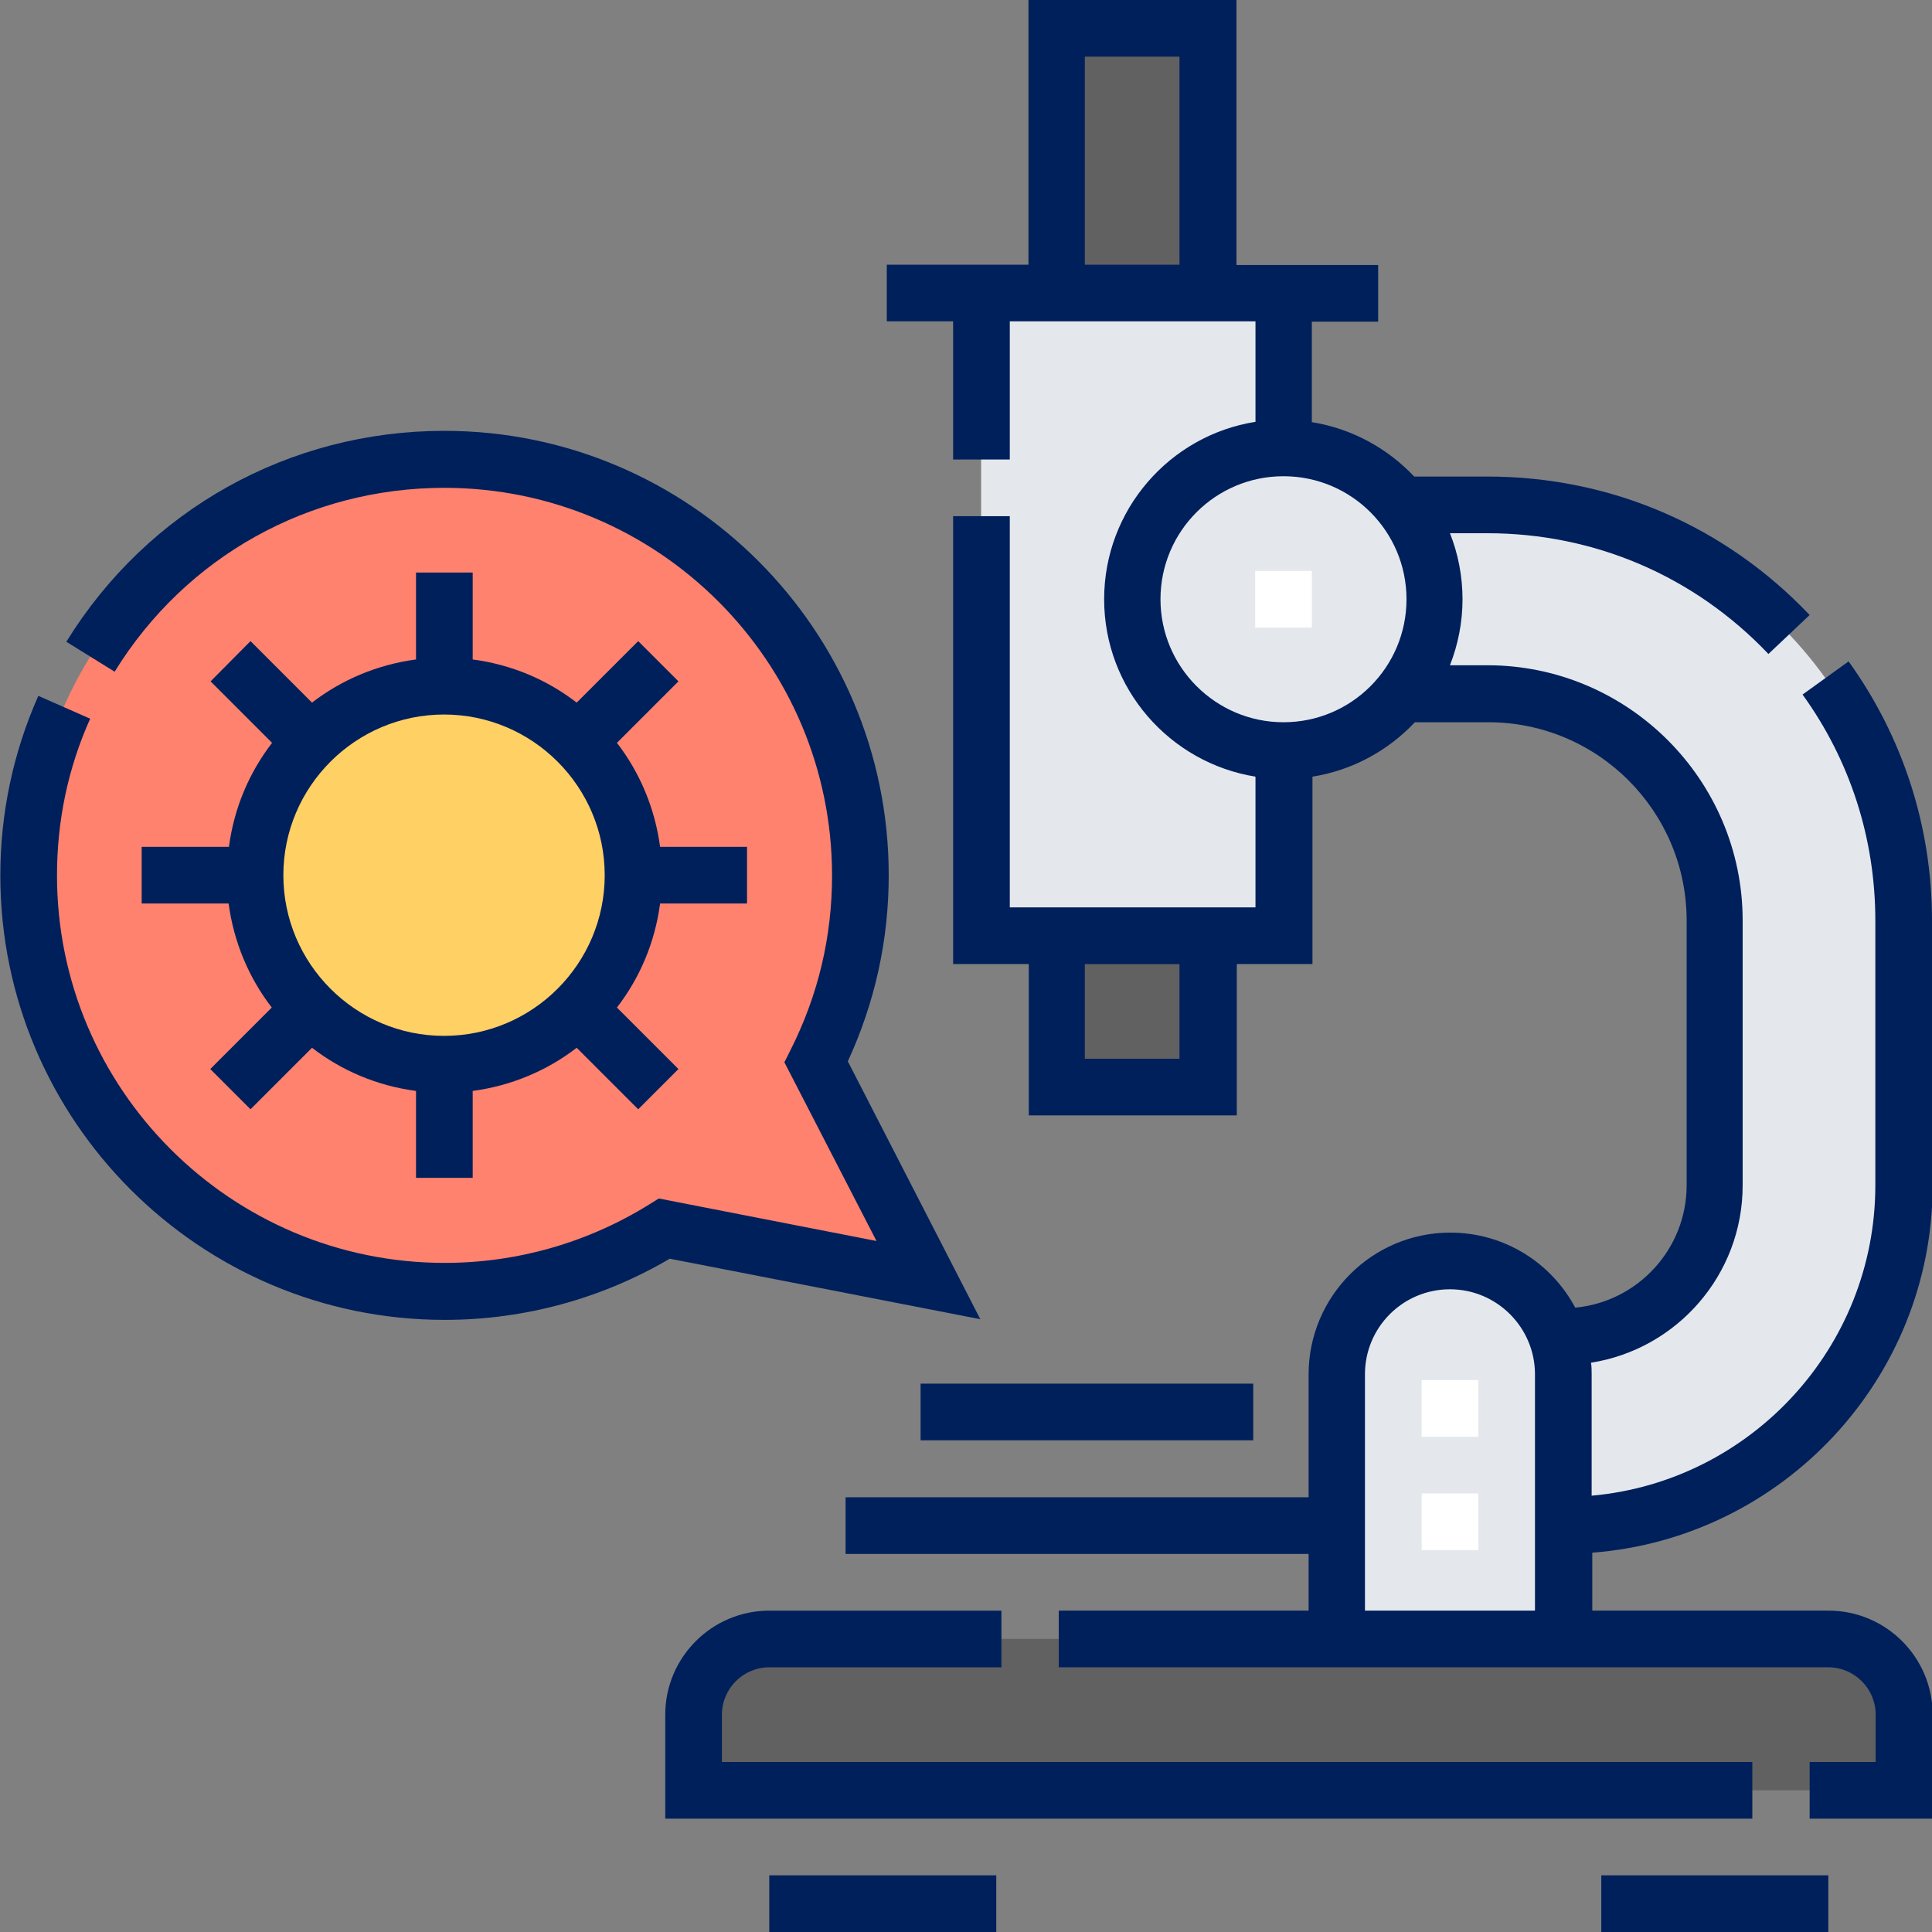
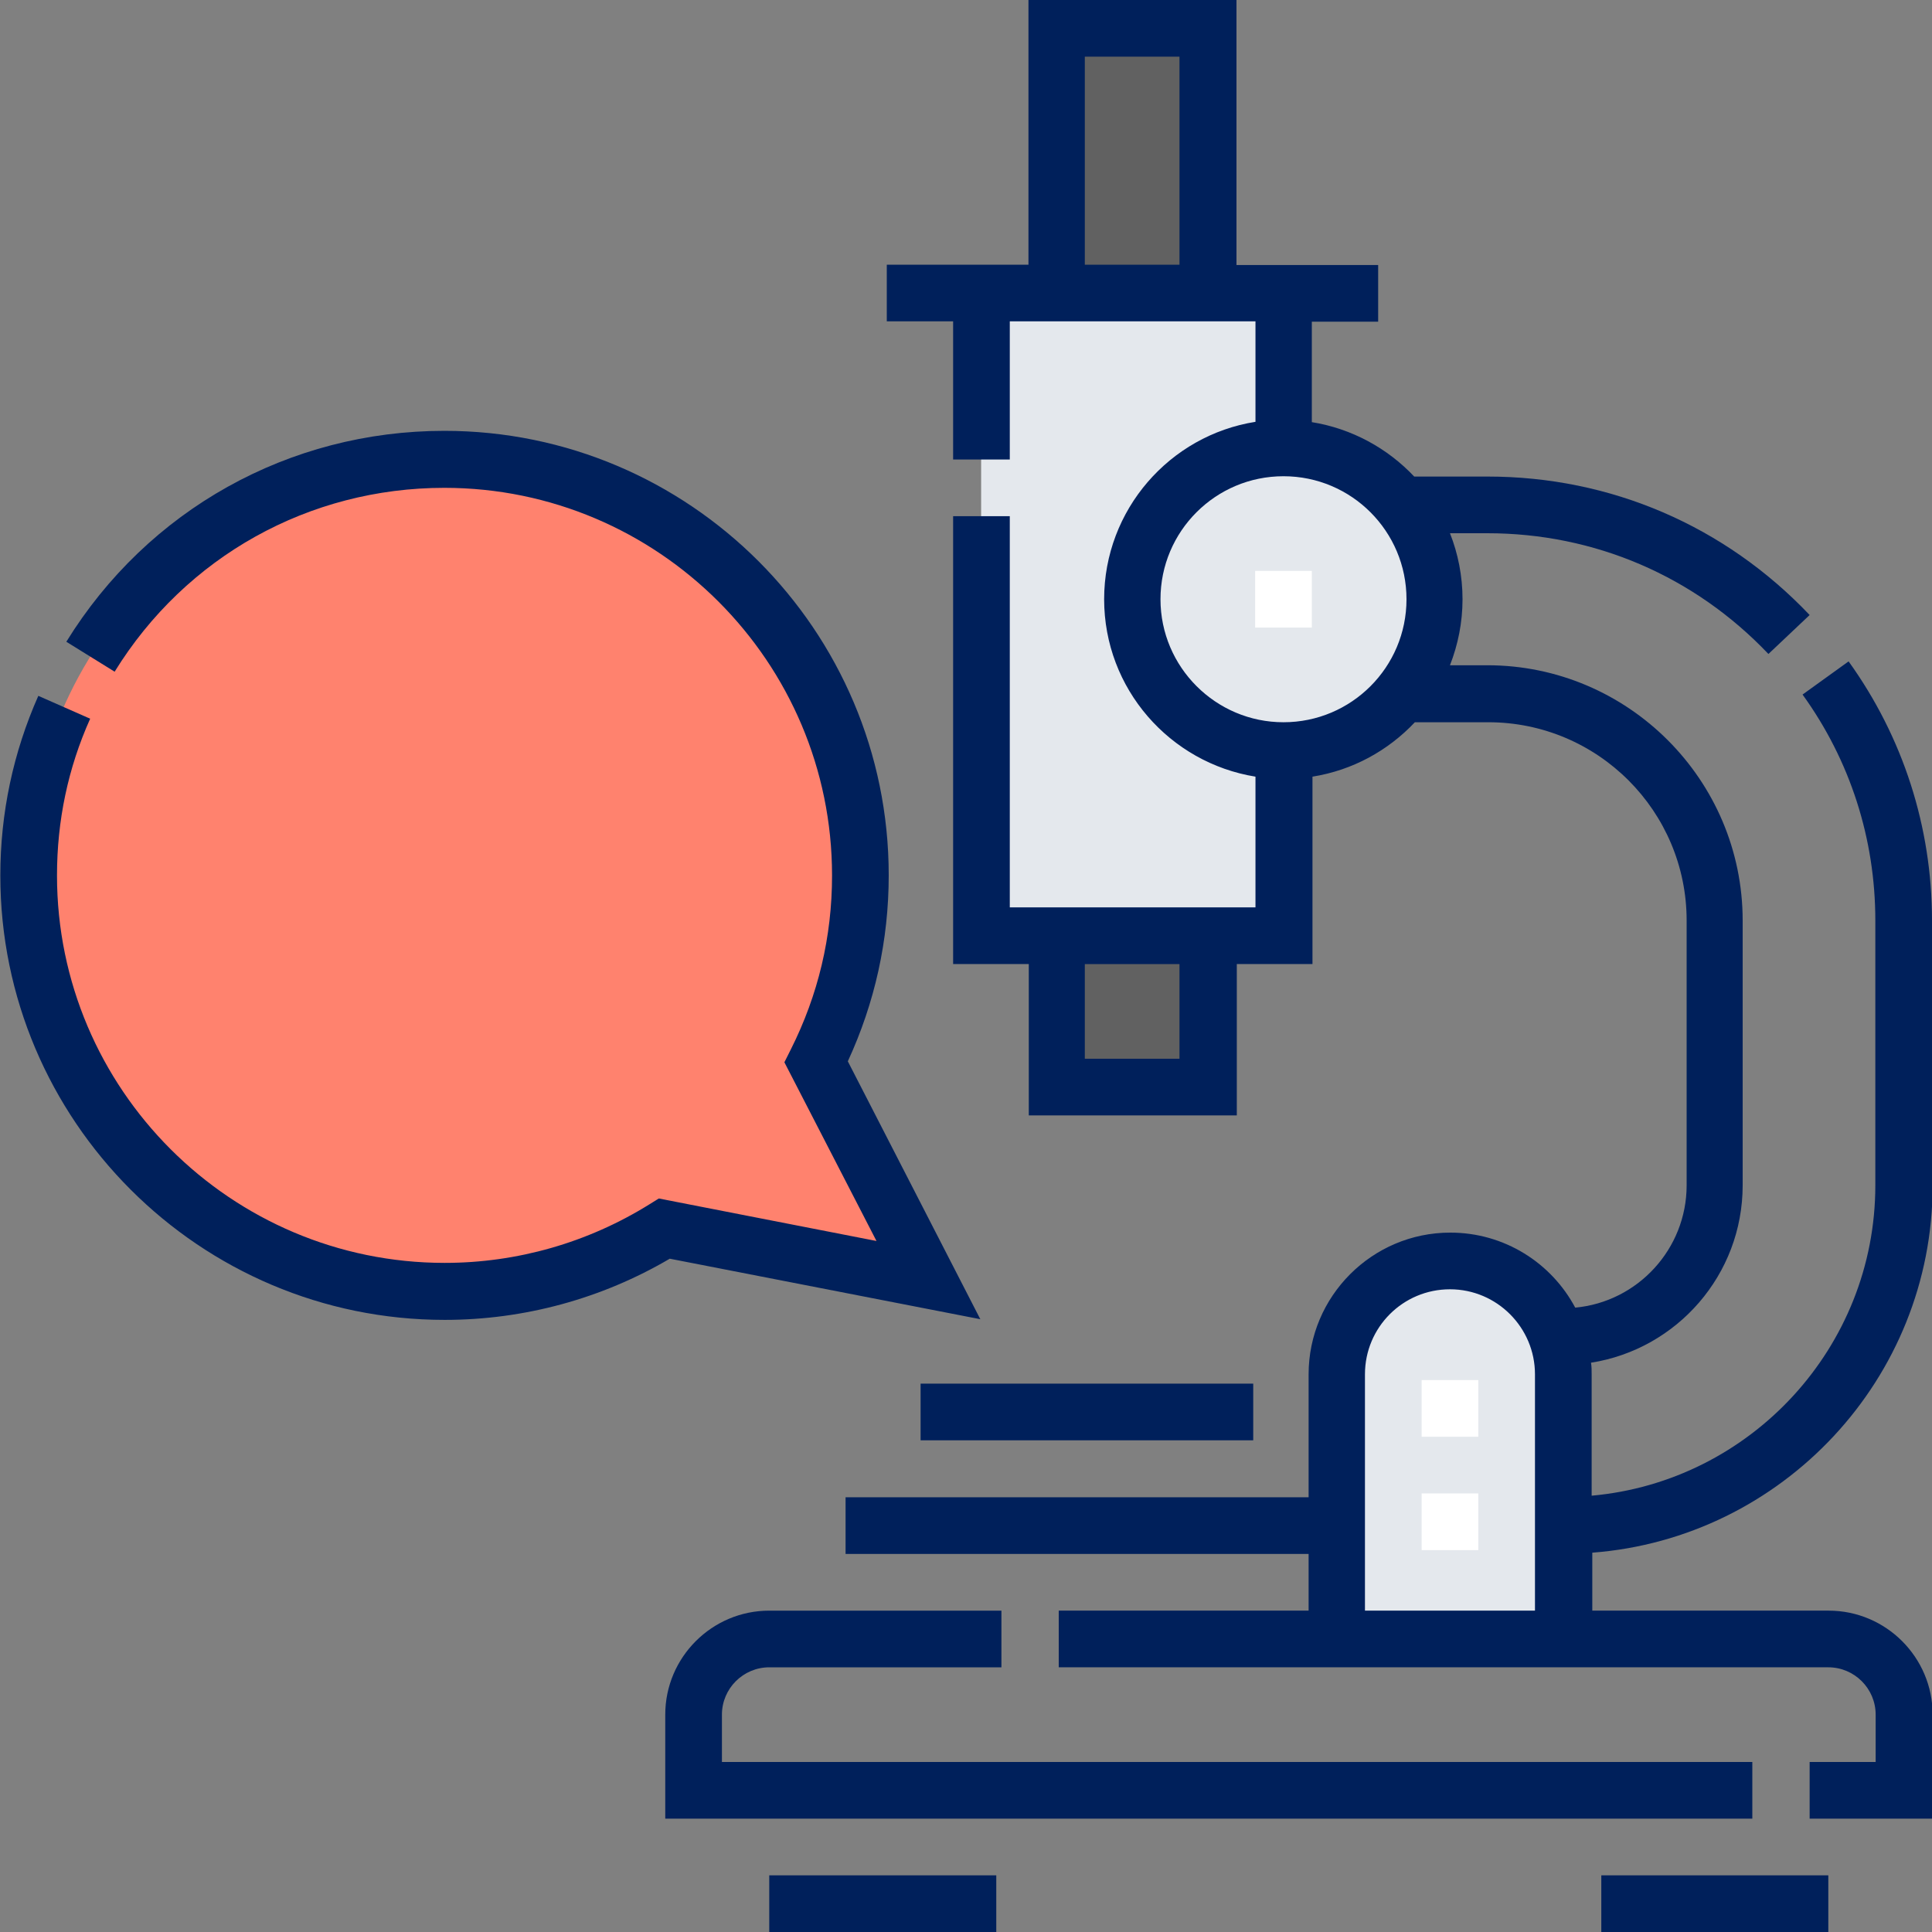
<svg xmlns="http://www.w3.org/2000/svg" id="Layer_1" viewBox="0 0 60 60">
  <rect x="0" y="0" width="60" height="60" fill="#808080" stroke="none" />
-   <path d="m59.12,55.6H21.55v-2.35c0-1.3,1.05-2.35,2.35-2.35h32.88c1.3,0,2.35,1.05,2.35,2.35v2.35Zm0,0" style="fill:#616161;" />
  <rect x="30.47" y="9.1" width="9.39" height="19.96" style="fill:#e4e8ed;" />
  <rect x="32.82" y="29.06" width="4.7" height="4.7" style="fill:#616161;" />
  <rect x="32.82" y=".88" width="4.7" height="8.22" style="fill:#616161;" />
  <path d="m48.55,50.9h-7.04v-8.22c0-1.95,1.58-3.52,3.52-3.52s3.52,1.58,3.52,3.52v8.22Zm0,0" style="fill:#e4e8ed;" />
-   <path d="m39.86,15.68v5.87h6.34c3.89,0,7.04,3.15,7.04,7.04v8.22c0,2.59-2.1,4.7-4.7,4.7v5.87c5.84,0,10.57-4.73,10.57-10.57v-8.22c0-7.13-5.78-12.92-12.92-12.92h-6.34Zm0,0" style="fill:#e4e8ed;" />
  <path d="m44.56,18.61c0,2.59-2.1,4.7-4.7,4.7s-4.7-2.1-4.7-4.7,2.1-4.7,4.7-4.7,4.7,2.1,4.7,4.7h0Zm0,0" style="fill:#e4e8ed;" />
  <path d="m13.8,14.27c7.13,0,12.92,5.78,12.92,12.92,0,2.08-.49,4.05-1.37,5.79l3.48,6.77-8.2-1.6c-1.98,1.24-4.32,1.95-6.83,1.95-7.13,0-12.92-5.78-12.92-12.92s5.78-12.92,12.92-12.92h0Zm0,0" style="fill:#ff826e;" />
-   <path d="m19.67,27.18c0,3.24-2.63,5.87-5.87,5.87s-5.87-2.63-5.87-5.87,2.63-5.87,5.87-5.87c1.56,0,3.05.62,4.15,1.72,1.1,1.1,1.72,2.59,1.72,4.15h0Zm0,0" style="fill:#ffd064;" />
  <rect x="44.15" y="42.86" width="1.76" height="1.76" style="fill:#fff;" />
  <rect x="44.15" y="46.38" width="1.76" height="1.76" style="fill:#fff;" />
  <rect x="38.98" y="17.73" width="1.76" height="1.76" style="fill:#fff;" />
  <path d="m54.42,54.72h-32v-1.47c0-.81.66-1.47,1.47-1.47h7.21v-1.76h-7.21c-1.78,0-3.23,1.45-3.23,3.23v3.23h33.76v-1.76Zm0,0" style="fill:#00205b;" />
  <rect x="23.89" y="58.24" width="7.05" height="1.76" style="fill:#00205b;" />
  <rect x="49.73" y="58.24" width="7.05" height="1.76" style="fill:#00205b;" />
  <rect x="28.59" y="42.97" width="10.33" height="1.76" style="fill:#00205b;" />
  <path d="m30.44,40.96l-4.11-8c.84-1.82,1.27-3.76,1.27-5.78,0-7.61-6.19-13.8-13.8-13.8-4.82,0-9.21,2.45-11.74,6.55l1.5.93c2.21-3.58,6.04-5.71,10.24-5.71,6.64,0,12.04,5.4,12.04,12.04,0,1.9-.43,3.71-1.28,5.4l-.2.4,2.86,5.55-6.76-1.32-.29.18c-1.91,1.19-4.11,1.82-6.36,1.82-6.64,0-12.04-5.4-12.04-12.03,0-1.7.34-3.33,1.03-4.87l-1.61-.71c-.78,1.76-1.18,3.64-1.18,5.58,0,7.61,6.19,13.8,13.8,13.8,2.47,0,4.88-.66,6.99-1.9l9.65,1.88Zm0,0" style="fill:#00205b;" />
-   <path d="m4.4,26.3v1.76h2.7c.16,1.2.63,2.31,1.34,3.23l-1.91,1.91,1.25,1.25,1.91-1.91c.92.71,2.02,1.18,3.23,1.34v2.7h1.76v-2.7c1.2-.16,2.31-.63,3.23-1.34l1.91,1.91,1.25-1.25-1.91-1.91c.71-.92,1.18-2.02,1.34-3.23h2.7v-1.76h-2.7c-.16-1.2-.63-2.31-1.34-3.23l1.91-1.91-1.25-1.25-1.91,1.91c-.92-.71-2.02-1.18-3.23-1.34v-2.7h-1.76v2.7c-1.2.16-2.31.63-3.23,1.34l-1.91-1.91-1.24,1.25,1.91,1.91c-.71.92-1.18,2.02-1.34,3.23h-2.7Zm9.39-4.11c2.75,0,4.99,2.24,4.99,4.99s-2.24,4.99-4.99,4.99-4.99-2.24-4.99-4.99,2.24-4.99,4.99-4.99h0Zm0,0" style="fill:#00205b;" />
  <path d="m60,36.81v-8.22c0-2.91-.9-5.7-2.59-8.05l-1.43,1.03c1.48,2.05,2.26,4.48,2.26,7.02v8.22c0,5.04-3.88,9.2-8.81,9.64v-3.77c0-.12,0-.24-.02-.36,2.67-.42,4.71-2.73,4.71-5.51v-8.22c0-4.37-3.56-7.93-7.93-7.93h-1.16c.25-.64.39-1.33.39-2.05s-.14-1.42-.39-2.05h1.16c3.33,0,6.43,1.33,8.73,3.75l1.28-1.21c-2.63-2.77-6.18-4.3-10-4.3h-2.28c-.83-.88-1.94-1.49-3.18-1.69v-3.12h2.06v-1.76h-4.4V0h-6.46v8.22h-4.4v1.76h2.06v4.29h1.76v-4.29h7.63v3.12c-2.66.42-4.7,2.73-4.7,5.51s2.04,5.08,4.7,5.51v4.06h-7.63v-12.15h-1.76v13.91h2.35v4.7h6.46v-4.7h2.35v-5.82c1.25-.2,2.35-.81,3.18-1.69h2.28c3.4,0,6.16,2.76,6.16,6.16v8.22c0,1.98-1.52,3.62-3.46,3.8-.74-1.39-2.2-2.33-3.88-2.33-2.43,0-4.4,1.98-4.4,4.4v3.82h-14.38v1.76h14.38v1.76h-7.76v1.76h23.9c.81,0,1.47.66,1.47,1.47v1.47h-2.05v1.76h3.82v-3.23c0-1.78-1.45-3.23-3.23-3.23h-7.34v-1.8c5.9-.45,10.57-5.4,10.57-11.41h0Zm-23.37-28.59h-2.94V1.76h2.94v6.46Zm0,24.66h-2.94v-2.94h2.94v2.94Zm3.23-10.45c-2.1,0-3.82-1.71-3.82-3.82s1.71-3.82,3.82-3.82,3.82,1.71,3.82,3.82-1.71,3.82-3.82,3.82h0Zm7.81,27.59h-5.28v-7.34c0-1.46,1.18-2.64,2.64-2.64s2.64,1.19,2.64,2.64v7.34Zm0,0" style="fill:#00205b;" />
</svg>